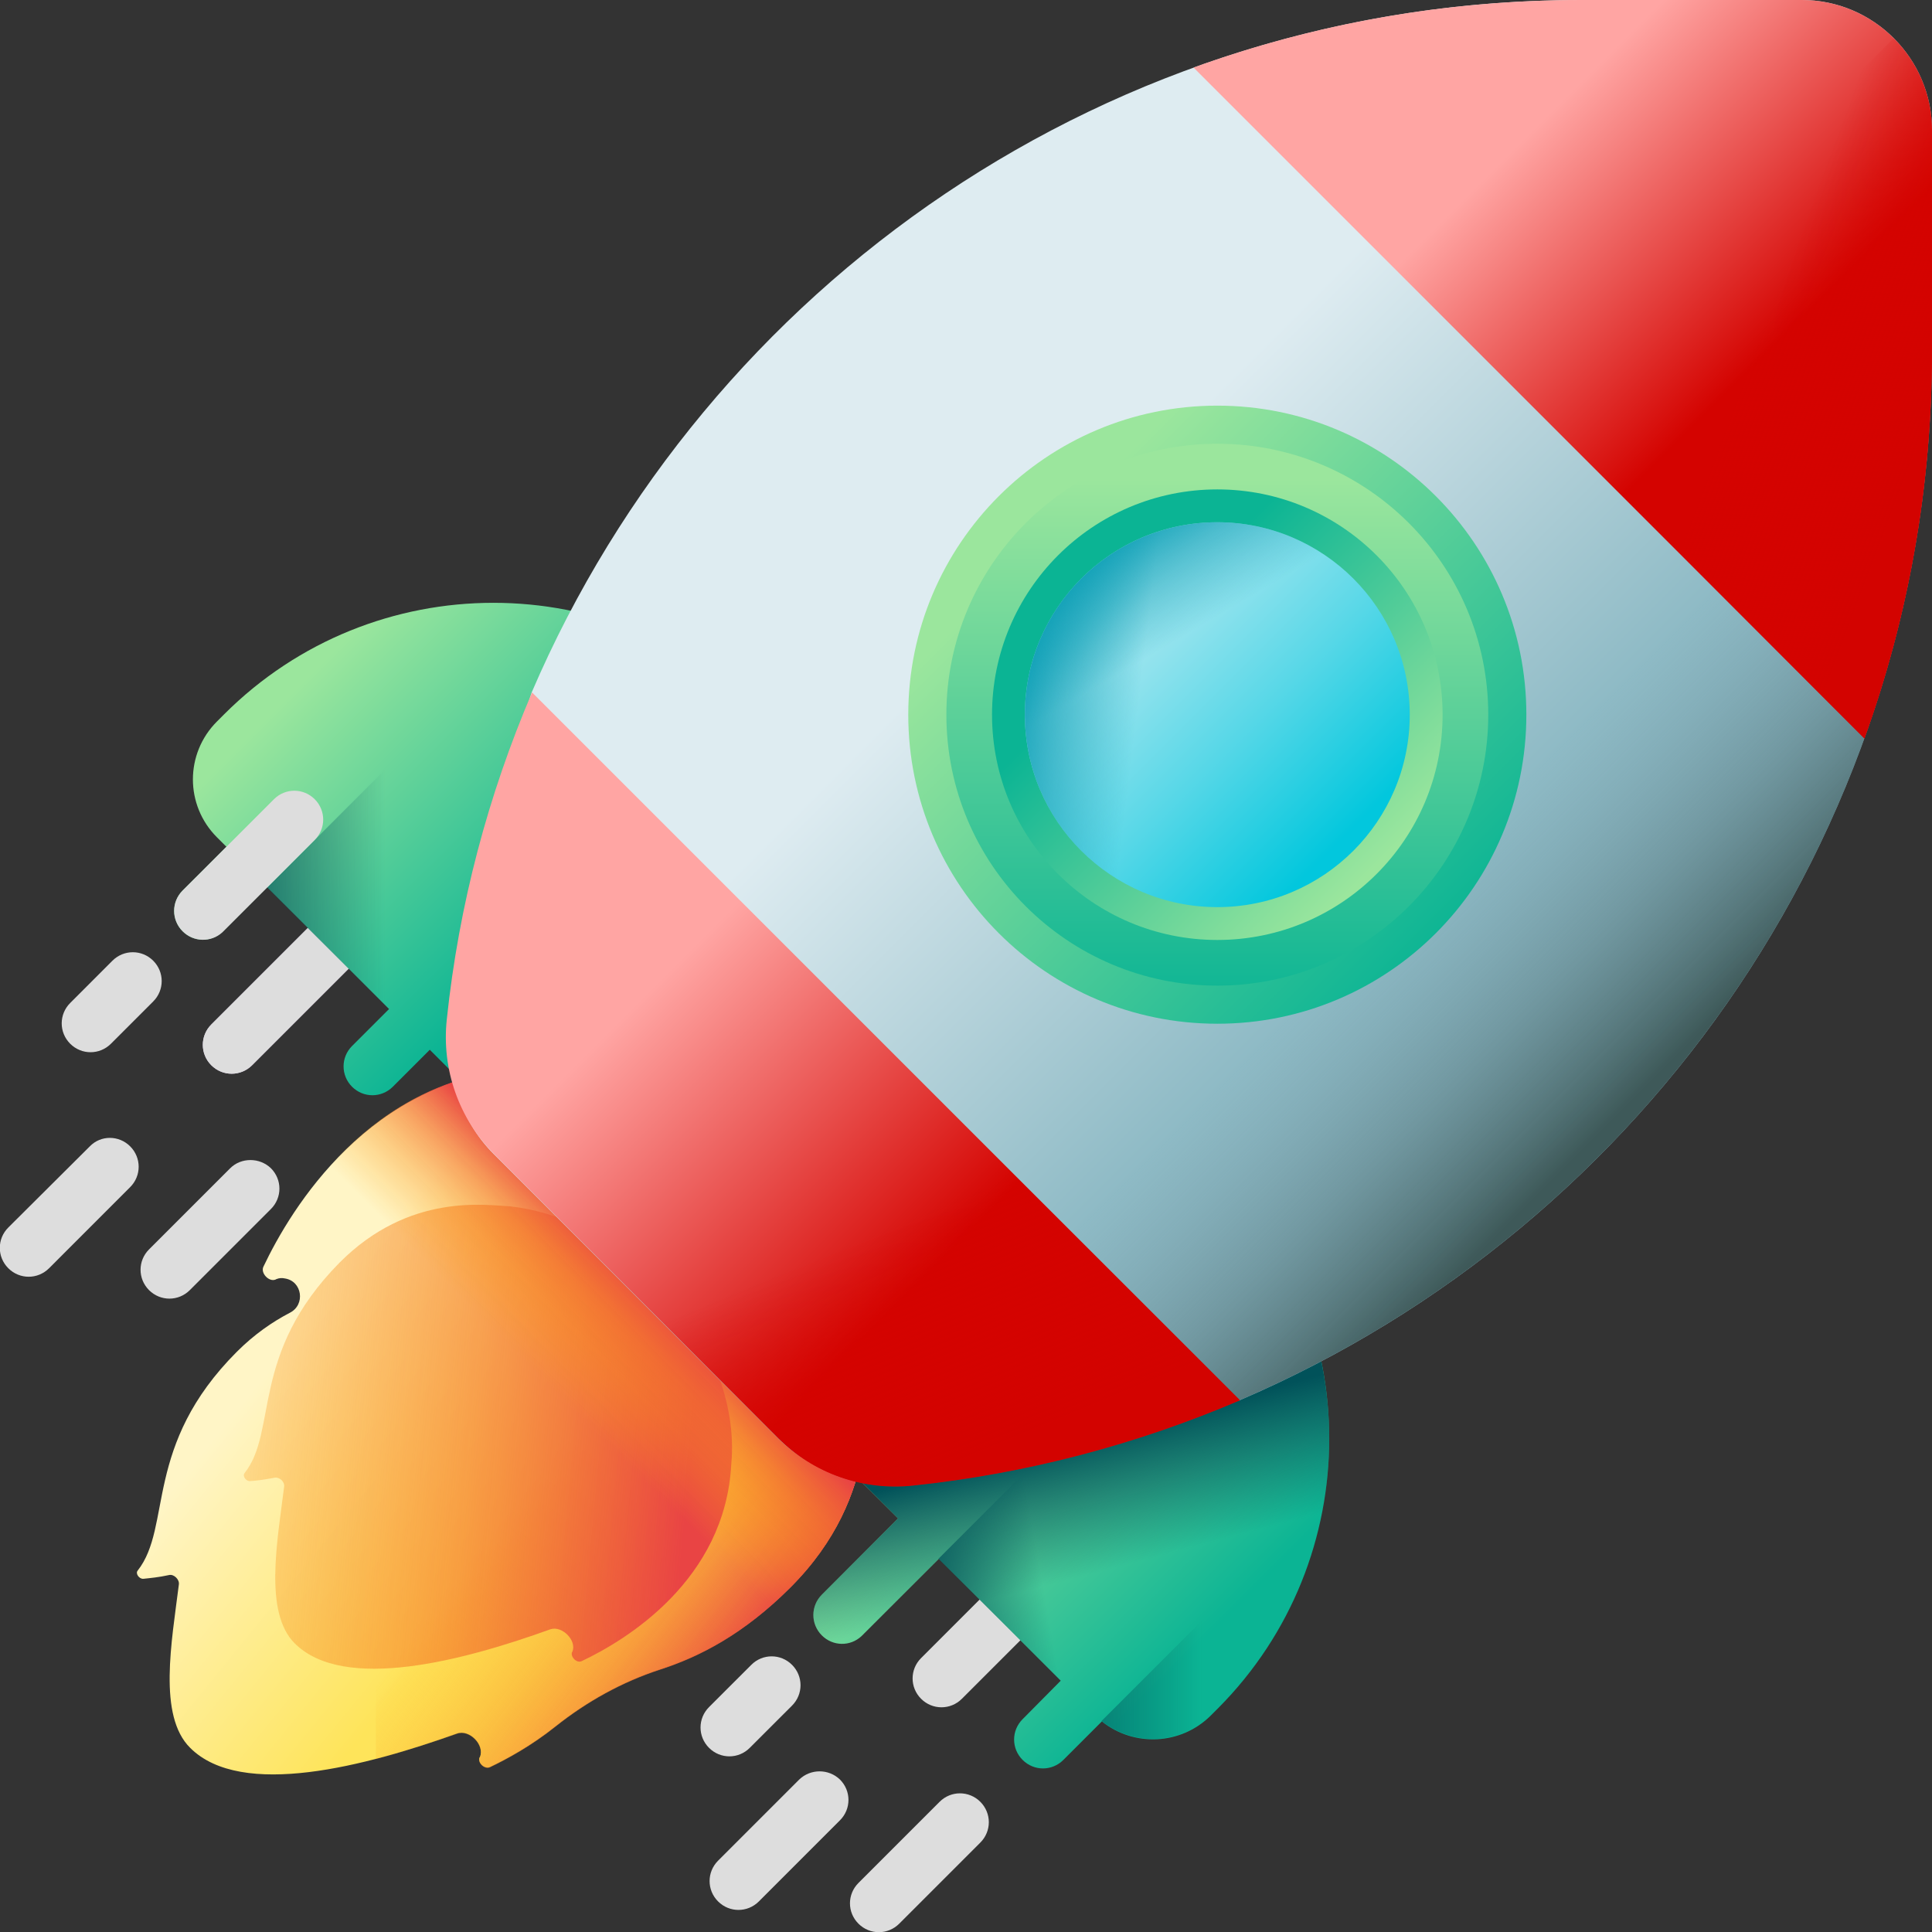
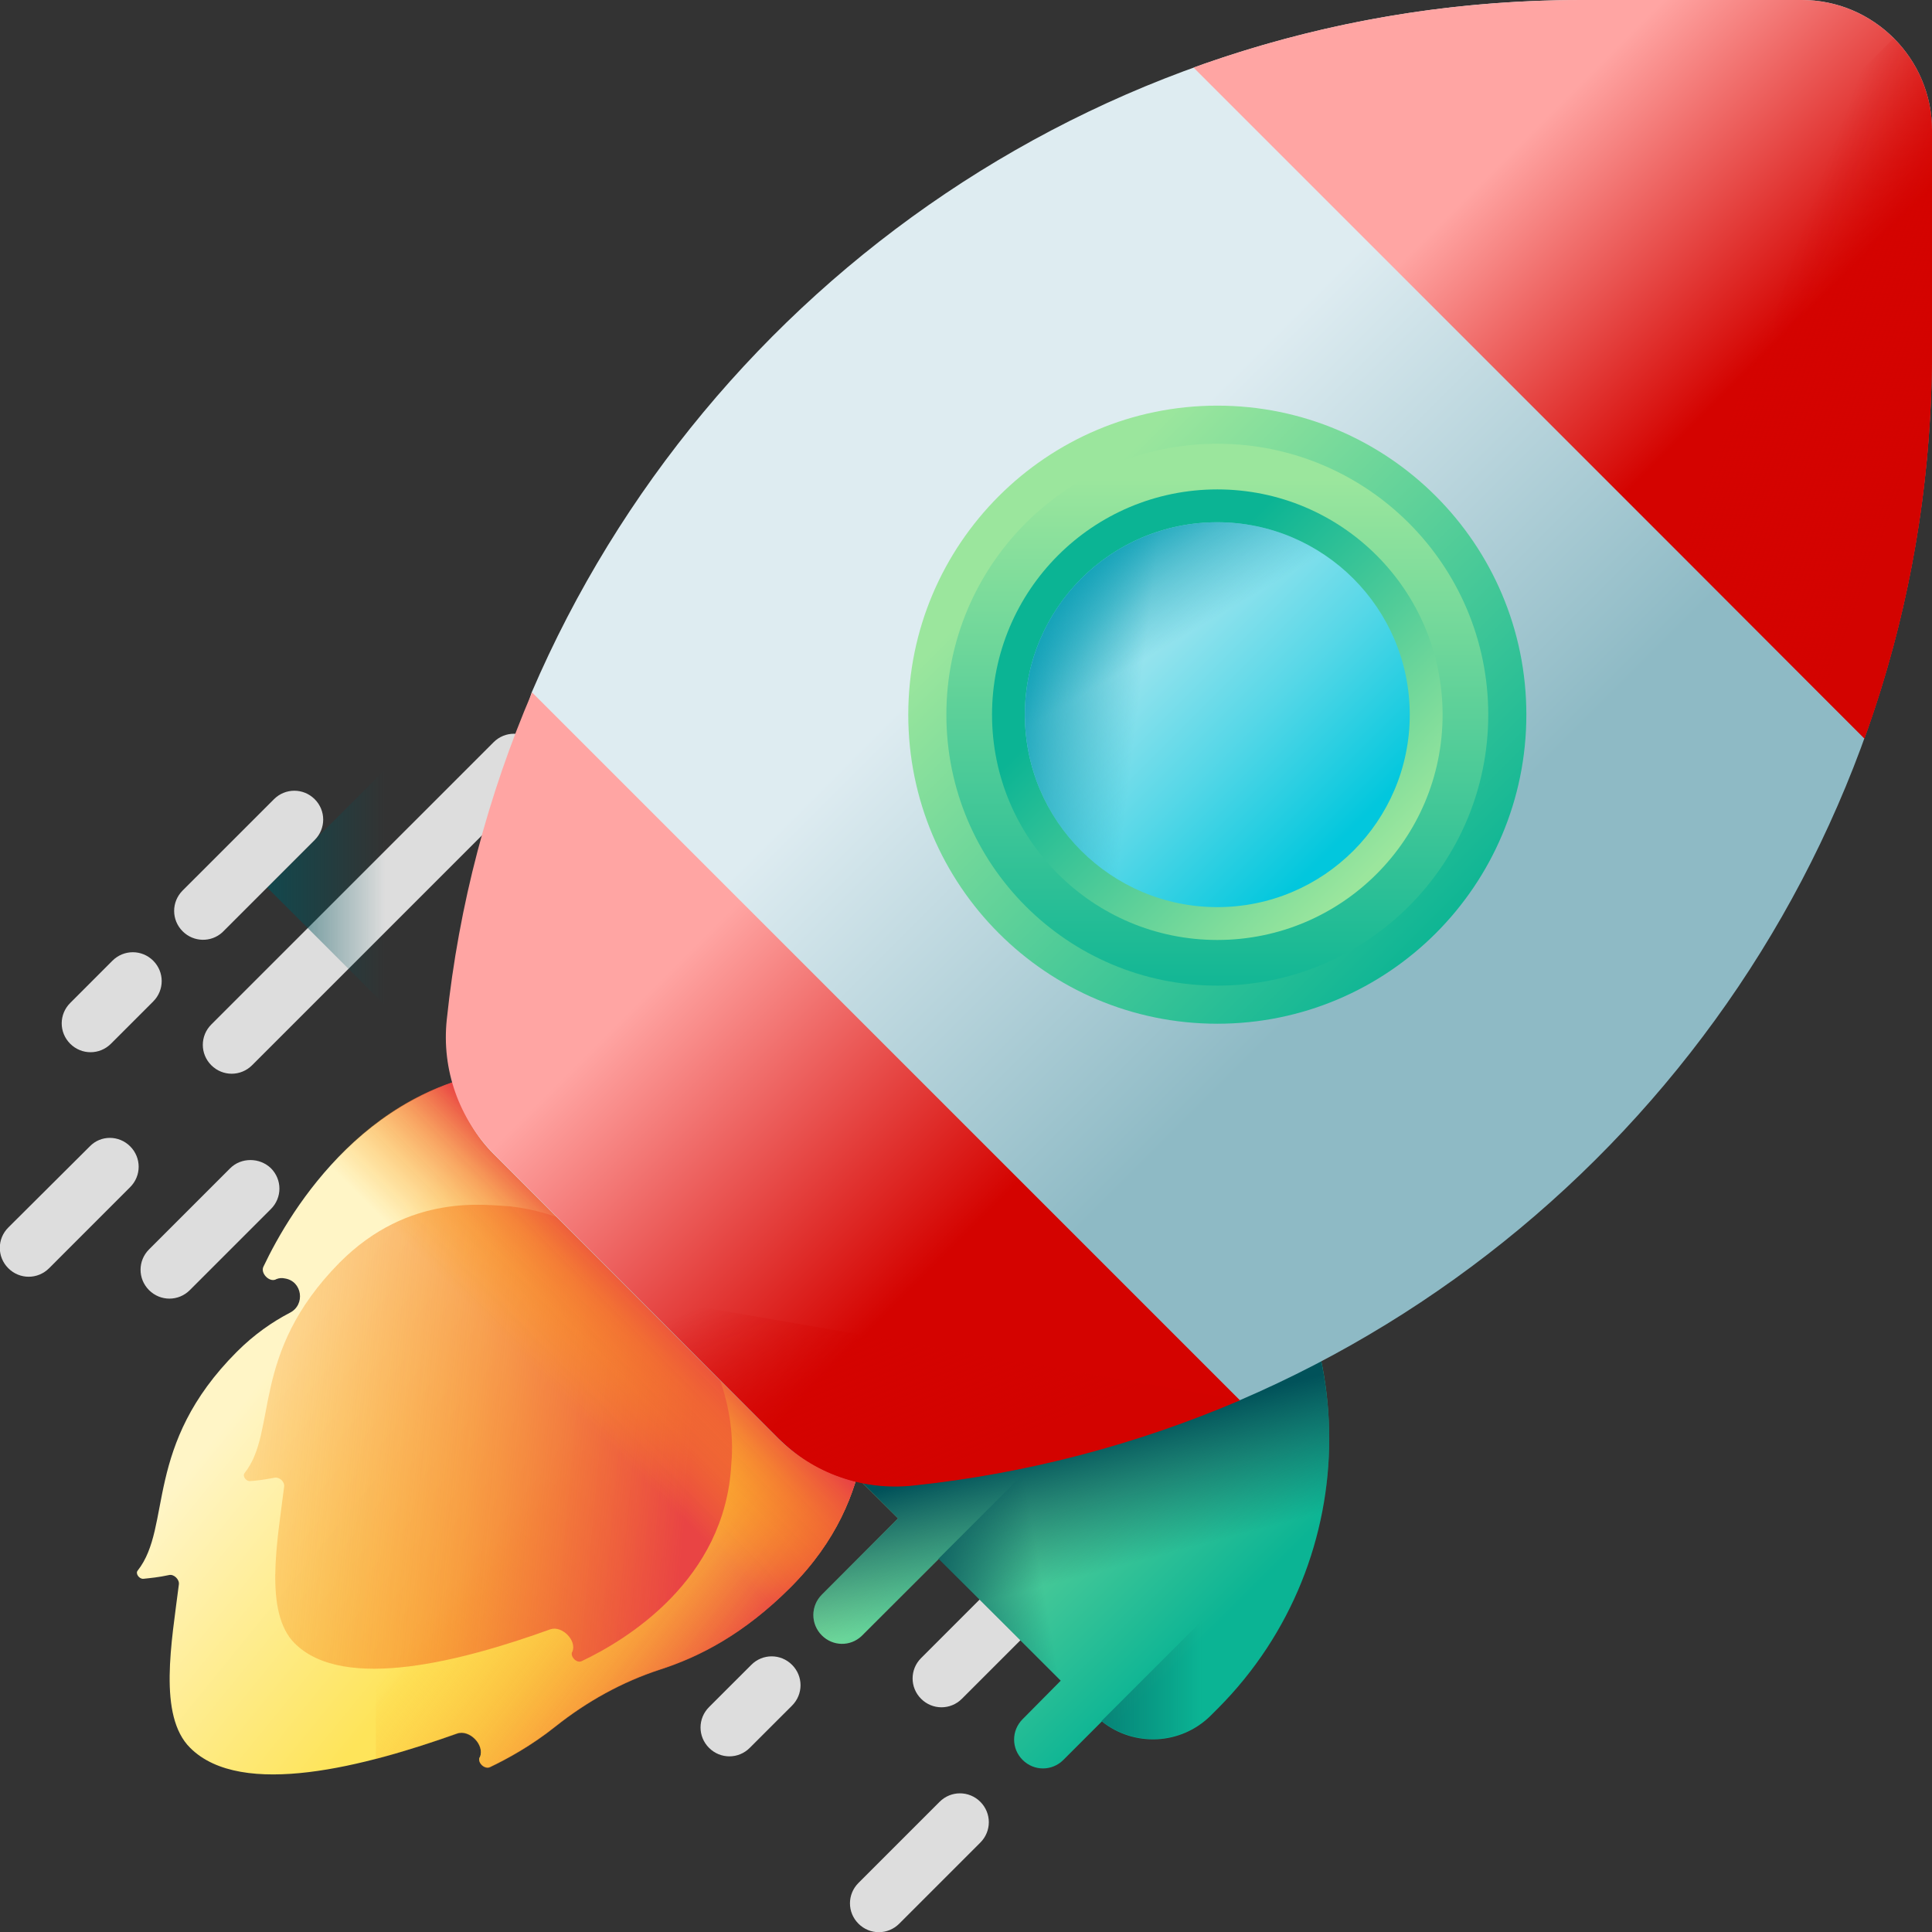
<svg xmlns="http://www.w3.org/2000/svg" width="76" height="76" viewBox="0 0 76 76" fill="none">
  <rect x="0" y="0" width="76" height="76" fill="#333333" stroke="none" />
  <g clip-path="url(#clip0_1694_8478)">
    <path d="M9.055 45.956L5.863 49.148C5.418 49.593 5.418 50.305 5.863 50.751C6.309 51.196 7.021 51.196 7.466 50.751L10.658 47.559C11.103 47.114 11.103 46.401 10.658 45.956C10.213 45.526 9.485 45.526 9.055 45.956Z" fill="#DDDDDD" />
    <path d="M3.533 45.095L0.327 48.287C-0.119 48.732 -0.119 49.444 0.327 49.89C0.772 50.335 1.484 50.335 1.93 49.89L5.121 46.698C5.566 46.253 5.566 45.541 5.121 45.095C4.676 44.65 3.963 44.65 3.533 45.095Z" fill="#DDDDDD" />
-     <path d="M21.019 29.198C20.573 28.752 19.861 28.752 19.416 29.198L8.312 40.301C7.867 40.746 7.867 41.459 8.312 41.904C8.758 42.349 9.47 42.349 9.916 41.904L21.019 30.801C21.464 30.356 21.464 29.643 21.019 29.198Z" fill="url(#paint0_linear_1694_8478)" />
    <path d="M21.019 29.198C20.573 28.752 19.861 28.752 19.416 29.198L8.312 40.301C7.867 40.746 7.867 41.459 8.312 41.904C8.758 42.349 9.47 42.349 9.916 41.904L21.019 30.801C21.464 30.356 21.464 29.643 21.019 29.198Z" fill="#DDDDDD" />
    <path d="M4.364 41.058L6.027 39.395C6.472 38.95 6.472 38.237 6.027 37.792C5.581 37.347 4.869 37.347 4.423 37.792L2.761 39.455C2.316 39.9 2.316 40.612 2.761 41.058C3.206 41.503 3.919 41.503 4.364 41.058Z" fill="#DDDDDD" />
    <path d="M36.961 70.879L33.77 74.07C33.324 74.516 33.324 75.228 33.77 75.673C34.215 76.119 34.927 76.119 35.373 75.673L38.564 72.482C39.009 72.037 39.009 71.324 38.564 70.879C38.119 70.434 37.406 70.434 36.961 70.879Z" fill="#DDDDDD" />
-     <path d="M31.439 70.003L28.248 73.194C27.802 73.64 27.802 74.352 28.248 74.798C28.693 75.243 29.406 75.243 29.851 74.798L33.042 71.606C33.488 71.161 33.488 70.448 33.042 70.003C32.597 69.573 31.884 69.573 31.439 70.003Z" fill="#DDDDDD" />
    <path d="M48.94 54.12C48.495 53.675 47.782 53.675 47.337 54.12L36.234 65.224C35.788 65.669 35.788 66.381 36.234 66.827C36.679 67.272 37.392 67.272 37.837 66.827L48.94 55.724C49.37 55.278 49.37 54.551 48.94 54.12Z" fill="#DDDDDD" />
    <path d="M29.494 68.756L31.157 67.094C31.602 66.648 31.602 65.936 31.157 65.491C30.712 65.045 29.999 65.045 29.554 65.491L27.891 67.153C27.446 67.599 27.446 68.311 27.891 68.756C28.337 69.202 29.049 69.202 29.494 68.756Z" fill="#DDDDDD" />
    <path d="M20.603 42.052C14.562 42.379 11.445 47.545 10.361 49.831C10.242 50.083 10.584 50.439 10.836 50.335C10.851 50.335 10.851 50.32 10.866 50.32C10.97 50.276 11.088 50.261 11.207 50.291C11.89 50.395 12.024 51.33 11.4 51.642C10.717 51.998 10.005 52.488 9.322 53.17C5.626 56.867 6.784 60.043 5.418 61.78C5.314 61.898 5.478 62.121 5.641 62.106C5.908 62.077 6.249 62.047 6.65 61.958C6.843 61.913 7.066 62.136 7.036 62.329C6.754 64.585 6.205 67.495 7.481 68.756C9.5 70.775 14.413 69.469 17.976 68.192C18.466 68.014 19.074 68.638 18.881 69.113C18.881 69.113 18.881 69.127 18.867 69.127C18.777 69.335 19.059 69.602 19.267 69.513C19.921 69.202 20.885 68.682 21.85 67.91C23.082 66.931 24.463 66.159 25.962 65.669C27.52 65.164 29.257 64.273 31.098 62.433C34.734 58.796 34.067 54.788 34.022 53.541C33.725 50.944 32.404 48.198 30.148 45.941C27.313 43.106 23.706 41.756 20.603 42.052Z" fill="url(#paint1_linear_1694_8478)" />
    <path d="M17.976 68.207C18.466 68.029 19.074 68.652 18.881 69.127C18.881 69.127 18.881 69.142 18.866 69.142C18.777 69.35 19.059 69.617 19.267 69.528C19.92 69.216 20.885 68.697 21.85 67.925C23.082 66.945 24.462 66.173 25.962 65.683C27.52 65.179 29.257 64.288 31.098 62.448C34.734 58.811 34.066 54.803 34.022 53.556C33.725 50.959 32.404 48.212 30.148 45.956C27.312 43.121 23.706 41.77 20.603 42.052C18.228 42.171 16.313 43.047 14.784 44.205V69.201C15.898 68.905 16.981 68.548 17.976 68.207Z" fill="url(#paint2_linear_1694_8478)" />
    <path d="M9.619 57.95C9.53 58.069 9.678 58.277 9.841 58.262C10.094 58.247 10.42 58.203 10.806 58.128C10.999 58.099 11.207 58.291 11.177 58.484C10.91 60.637 10.376 63.428 11.593 64.645C13.523 66.574 18.228 65.328 21.642 64.095C22.102 63.932 22.696 64.526 22.518 64.971C22.518 64.971 22.518 64.986 22.503 64.986C22.429 65.179 22.696 65.446 22.889 65.342C24.611 64.526 28.53 62.166 28.767 57.594C28.99 55.248 27.966 52.517 25.828 50.38C24.121 48.673 22.043 47.678 20.084 47.456C19.134 47.411 16.105 46.906 13.359 49.667C9.812 53.26 10.94 56.288 9.619 57.95Z" fill="url(#paint3_linear_1694_8478)" />
    <path d="M31.098 62.433C34.734 58.796 34.066 54.788 34.022 53.541C33.725 50.944 32.404 48.198 30.148 45.941C27.312 43.106 23.705 41.756 20.603 42.038C16.58 42.245 13.849 44.62 12.157 46.847L29.287 63.977C29.88 63.561 30.489 63.056 31.098 62.433Z" fill="url(#paint4_linear_1694_8478)" />
    <path d="M47.901 46.001L45.348 43.448L32.196 56.599L35.328 59.731L33.428 61.631L32.33 62.73C31.884 63.175 31.884 63.888 32.33 64.333C32.76 64.763 33.443 64.778 33.888 64.363L36.931 61.32L41.726 66.114L40.227 67.628C39.781 68.073 39.781 68.786 40.227 69.231C40.672 69.677 41.385 69.677 41.83 69.231L43.344 67.717C44.606 68.727 46.461 68.652 47.634 67.48L47.916 67.198C53.749 61.334 53.749 51.849 47.901 46.001Z" fill="url(#paint5_linear_1694_8478)" />
    <path d="M47.901 46.001L45.348 43.448L32.196 56.599L35.328 59.731L33.428 61.631L32.33 62.73C31.884 63.175 31.884 63.888 32.33 64.333C32.76 64.763 33.443 64.778 33.888 64.363L36.931 61.32L41.726 66.114L40.227 67.628C39.781 68.073 39.781 68.786 40.227 69.231C40.672 69.677 41.385 69.677 41.83 69.231L43.344 67.717C44.606 68.727 46.461 68.652 47.634 67.48L47.916 67.198C53.749 61.334 53.749 51.849 47.901 46.001Z" fill="url(#paint6_linear_1694_8478)" />
    <path d="M43.329 67.702C44.591 68.712 46.446 68.638 47.619 67.465L47.901 67.183C53.007 62.077 53.66 54.209 49.845 48.391L36.916 61.319L43.329 67.702Z" fill="url(#paint7_linear_1694_8478)" />
-     <path d="M32.552 30.652L29.999 28.099C24.151 22.251 14.666 22.251 8.817 28.099L8.535 28.381C7.273 29.643 7.273 31.677 8.535 32.938L8.906 33.309L8.283 33.933L7.184 35.031C6.739 35.477 6.739 36.189 7.184 36.634C7.615 37.065 8.298 37.08 8.743 36.664L10.509 34.898L15.304 39.692L13.849 41.147C13.404 41.592 13.404 42.305 13.849 42.75C14.294 43.195 15.007 43.195 15.452 42.75L16.907 41.295L19.416 43.804L32.552 30.652Z" fill="url(#paint8_linear_1694_8478)" />
    <path d="M19.401 43.804L32.553 30.652L29.999 28.099C27.624 25.724 24.641 24.314 21.553 23.869L10.509 34.912L19.401 43.804Z" fill="url(#paint9_linear_1694_8478)" />
    <path d="M30.593 56.569C31.988 57.965 33.933 58.499 35.892 58.291C40.419 57.816 48.762 55.085 48.762 55.085C64.778 48.212 76 32.315 76 13.79V5.121C76 2.301 73.699 0 70.879 0H62.21C43.685 0 27.788 11.222 20.915 27.238C20.915 27.238 18.184 35.581 17.709 40.108C17.501 42.067 18.035 44.012 19.43 45.407L30.593 56.569Z" fill="url(#paint10_linear_1694_8478)" />
-     <path d="M76 13.79V5.121C76 3.711 75.421 2.42 74.501 1.499L25.012 50.988L30.593 56.57C31.988 57.965 33.933 58.648 35.892 58.44C58.44 56.035 76 36.961 76 13.79Z" fill="url(#paint11_linear_1694_8478)" />
    <path d="M20.93 27.238C19.208 31.261 18.05 35.581 17.575 40.108C17.367 42.067 18.05 44.012 19.445 45.407L30.608 56.569C32.003 57.965 33.948 58.648 35.907 58.44C40.434 57.965 44.754 56.807 48.777 55.085L20.93 27.238Z" fill="url(#paint12_linear_1694_8478)" />
    <path d="M70.879 0H62.21C56.852 0 51.716 0.935 46.951 2.657L73.343 29.049C75.065 24.284 76 19.148 76 13.79V5.121C76 2.301 73.699 0 70.879 0Z" fill="url(#paint13_linear_1694_8478)" />
    <path d="M47.886 40.271C54.6 40.271 60.043 34.828 60.043 28.114C60.043 21.4 54.6 15.957 47.886 15.957C41.172 15.957 35.729 21.4 35.729 28.114C35.729 34.828 41.172 40.271 47.886 40.271Z" fill="url(#paint14_linear_1694_8478)" />
    <path d="M47.886 38.772C53.772 38.772 58.544 34 58.544 28.114C58.544 22.228 53.772 17.456 47.886 17.456C42 17.456 37.228 22.228 37.228 28.114C37.228 34 42 38.772 47.886 38.772Z" fill="url(#paint15_linear_1694_8478)" />
    <path d="M47.886 36.976C52.78 36.976 56.748 33.008 56.748 28.114C56.748 23.22 52.78 19.252 47.886 19.252C42.992 19.252 39.024 23.22 39.024 28.114C39.024 33.008 42.992 36.976 47.886 36.976Z" fill="url(#paint16_linear_1694_8478)" />
    <path d="M47.886 35.684C52.067 35.684 55.456 32.295 55.456 28.114C55.456 23.933 52.067 20.544 47.886 20.544C43.705 20.544 40.316 23.933 40.316 28.114C40.316 32.295 43.705 35.684 47.886 35.684Z" fill="url(#paint17_linear_1694_8478)" />
    <path d="M47.886 35.684C52.067 35.684 55.456 32.295 55.456 28.114C55.456 23.933 52.067 20.544 47.886 20.544C43.705 20.544 40.316 23.933 40.316 28.114C40.316 32.295 43.705 35.684 47.886 35.684Z" fill="url(#paint18_linear_1694_8478)" />
    <path d="M47.886 35.684C52.067 35.684 55.456 32.295 55.456 28.114C55.456 23.933 52.067 20.544 47.886 20.544C43.705 20.544 40.316 23.933 40.316 28.114C40.316 32.295 43.705 35.684 47.886 35.684Z" fill="url(#paint19_linear_1694_8478)" />
-     <path d="M48.762 55.07C44.739 56.792 40.419 57.95 35.892 58.425C33.933 58.633 31.988 57.95 30.593 56.555L25.012 50.974L34.838 41.147L48.762 55.07Z" fill="url(#paint20_linear_1694_8478)" />
+     <path d="M48.762 55.07C44.739 56.792 40.419 57.95 35.892 58.425C33.933 58.633 31.988 57.95 30.593 56.555L25.012 50.974L48.762 55.07Z" fill="url(#paint20_linear_1694_8478)" />
    <path d="M76 5.121V13.79C76 19.148 75.065 24.284 73.343 29.049L60.147 15.853L74.501 1.499C75.421 2.434 76 3.711 76 5.121Z" fill="url(#paint21_linear_1694_8478)" />
    <path d="M8.743 36.679L12.38 33.042C12.825 32.597 12.825 31.884 12.38 31.439C11.934 30.994 11.222 30.994 10.777 31.439L8.283 33.933L7.184 35.031C6.739 35.477 6.739 36.189 7.184 36.634C7.615 37.065 8.298 37.08 8.743 36.679Z" fill="#DDDDDD" />
    <path d="M47.619 67.465L47.901 67.183C50.231 64.852 51.627 61.943 52.102 58.93L43.329 67.702C44.605 68.712 46.446 68.638 47.619 67.465Z" fill="url(#paint22_linear_1694_8478)" />
  </g>
  <defs>
    <linearGradient id="paint0_linear_1694_8478" x1="5.333" y1="30.068" x2="17.851" y2="37.419" gradientUnits="userSpaceOnUse">
      <stop stop-color="#DEECF1" />
      <stop offset="1" stop-color="#D9B1EE" />
    </linearGradient>
    <linearGradient id="paint1_linear_1694_8478" x1="12.194" y1="51.925" x2="21.437" y2="59.45" gradientUnits="userSpaceOnUse">
      <stop stop-color="#FFF5C6" />
      <stop offset="1" stop-color="#FEE45A" />
    </linearGradient>
    <linearGradient id="paint2_linear_1694_8478" x1="21.903" y1="57.057" x2="30.491" y2="63.682" gradientUnits="userSpaceOnUse">
      <stop stop-color="#FEA613" stop-opacity="0" />
      <stop offset="0.174" stop-color="#FDA016" stop-opacity="0.174" />
      <stop offset="0.396" stop-color="#F9911E" stop-opacity="0.396" />
      <stop offset="0.643" stop-color="#F4772B" stop-opacity="0.643" />
      <stop offset="0.908" stop-color="#EC523D" stop-opacity="0.908" />
      <stop offset="1" stop-color="#E94444" />
    </linearGradient>
    <linearGradient id="paint3_linear_1694_8478" x1="2.71" y1="55.22" x2="27.167" y2="57.51" gradientUnits="userSpaceOnUse">
      <stop stop-color="#FEA613" stop-opacity="0" />
      <stop offset="0.174" stop-color="#FDA016" stop-opacity="0.174" />
      <stop offset="0.396" stop-color="#F9911E" stop-opacity="0.396" />
      <stop offset="0.643" stop-color="#F4772B" stop-opacity="0.643" />
      <stop offset="0.908" stop-color="#EC523D" stop-opacity="0.908" />
      <stop offset="1" stop-color="#E94444" />
    </linearGradient>
    <linearGradient id="paint4_linear_1694_8478" x1="21.644" y1="54.539" x2="25.665" y2="50.517" gradientUnits="userSpaceOnUse">
      <stop stop-color="#FEA613" stop-opacity="0" />
      <stop offset="0.174" stop-color="#FDA016" stop-opacity="0.174" />
      <stop offset="0.396" stop-color="#F9911E" stop-opacity="0.396" />
      <stop offset="0.643" stop-color="#F4772B" stop-opacity="0.643" />
      <stop offset="0.908" stop-color="#EC523D" stop-opacity="0.908" />
      <stop offset="1" stop-color="#E94444" />
    </linearGradient>
    <linearGradient id="paint5_linear_1694_8478" x1="37.625" y1="52.681" x2="48.393" y2="63.449" gradientUnits="userSpaceOnUse">
      <stop stop-color="#9BE69D" />
      <stop offset="1" stop-color="#0BB494" />
    </linearGradient>
    <linearGradient id="paint6_linear_1694_8478" x1="42.866" y1="61.934" x2="41.525" y2="56.817" gradientUnits="userSpaceOnUse">
      <stop stop-color="#01525A" stop-opacity="0" />
      <stop offset="1" stop-color="#01525A" />
    </linearGradient>
    <linearGradient id="paint7_linear_1694_8478" x1="40.564" y1="59.634" x2="35.349" y2="60.528" gradientUnits="userSpaceOnUse">
      <stop stop-color="#01525A" stop-opacity="0" />
      <stop offset="1" stop-color="#01525A" />
    </linearGradient>
    <linearGradient id="paint8_linear_1694_8478" x1="12.486" y1="26.26" x2="22.496" y2="36.271" gradientUnits="userSpaceOnUse">
      <stop stop-color="#9BE69D" />
      <stop offset="1" stop-color="#0BB494" />
    </linearGradient>
    <linearGradient id="paint9_linear_1694_8478" x1="15.15" y1="33.836" x2="8.244" y2="33.836" gradientUnits="userSpaceOnUse">
      <stop stop-color="#01525A" stop-opacity="0" />
      <stop offset="1" stop-color="#01525A" />
    </linearGradient>
    <linearGradient id="paint10_linear_1694_8478" x1="43.348" y1="19.837" x2="57.177" y2="33.666" gradientUnits="userSpaceOnUse">
      <stop stop-color="#DEECF1" />
      <stop offset="1" stop-color="#8EBAC5" />
    </linearGradient>
    <linearGradient id="paint11_linear_1694_8478" x1="57.132" y1="33.621" x2="65.489" y2="41.978" gradientUnits="userSpaceOnUse">
      <stop stop-color="#678D98" stop-opacity="0" />
      <stop offset="0.227" stop-color="#638892" stop-opacity="0.227" />
      <stop offset="0.522" stop-color="#597B82" stop-opacity="0.522" />
      <stop offset="0.853" stop-color="#476567" stop-opacity="0.853" />
      <stop offset="1" stop-color="#3E5959" />
    </linearGradient>
    <linearGradient id="paint12_linear_1694_8478" x1="24.192" y1="40.334" x2="35.21" y2="51.351" gradientUnits="userSpaceOnUse">
      <stop stop-color="#FFA5A3" />
      <stop offset="1" stop-color="#D40300" />
    </linearGradient>
    <linearGradient id="paint13_linear_1694_8478" x1="62.029" y1="3.391" x2="71.001" y2="12.363" gradientUnits="userSpaceOnUse">
      <stop stop-color="#FFA5A3" />
      <stop offset="1" stop-color="#D40300" />
    </linearGradient>
    <linearGradient id="paint14_linear_1694_8478" x1="40.974" y1="21.218" x2="56.911" y2="37.156" gradientUnits="userSpaceOnUse">
      <stop stop-color="#9BE69D" />
      <stop offset="1" stop-color="#0BB494" />
    </linearGradient>
    <linearGradient id="paint15_linear_1694_8478" x1="47.878" y1="18.852" x2="47.878" y2="39.785" gradientUnits="userSpaceOnUse">
      <stop stop-color="#9BE69D" />
      <stop offset="1" stop-color="#0BB494" />
    </linearGradient>
    <linearGradient id="paint16_linear_1694_8478" x1="53.988" y1="34.232" x2="44.696" y2="24.94" gradientUnits="userSpaceOnUse">
      <stop stop-color="#9BE69D" />
      <stop offset="1" stop-color="#0BB494" />
    </linearGradient>
    <linearGradient id="paint17_linear_1694_8478" x1="44.153" y1="24.397" x2="52.776" y2="33.02" gradientUnits="userSpaceOnUse">
      <stop stop-color="#A6E7F0" />
      <stop offset="0.171" stop-color="#90E2ED" />
      <stop offset="0.529" stop-color="#56D7E7" />
      <stop offset="1" stop-color="#02C7DD" />
    </linearGradient>
    <linearGradient id="paint18_linear_1694_8478" x1="44.771" y1="27.744" x2="39.258" y2="27.074" gradientUnits="userSpaceOnUse">
      <stop stop-color="#0199B1" stop-opacity="0" />
      <stop offset="1" stop-color="#0199B1" />
    </linearGradient>
    <linearGradient id="paint19_linear_1694_8478" x1="46.188" y1="25.244" x2="43.431" y2="20.55" gradientUnits="userSpaceOnUse">
      <stop stop-color="#0199B1" stop-opacity="0" />
      <stop offset="1" stop-color="#0199B1" />
    </linearGradient>
    <linearGradient id="paint20_linear_1694_8478" x1="34.925" y1="48.306" x2="38.601" y2="57.147" gradientUnits="userSpaceOnUse">
      <stop stop-color="#D40300" stop-opacity="0" />
      <stop offset="0.259" stop-color="#D40300" stop-opacity="0.26" />
      <stop offset="0.621" stop-color="#D40300" stop-opacity="0.62" />
      <stop offset="1" stop-color="#D30300" />
    </linearGradient>
    <linearGradient id="paint21_linear_1694_8478" x1="69.16" y1="13.486" x2="76.014" y2="16.069" gradientUnits="userSpaceOnUse">
      <stop stop-color="#D40300" stop-opacity="0" />
      <stop offset="0.259" stop-color="#D40300" stop-opacity="0.26" />
      <stop offset="0.621" stop-color="#D40300" stop-opacity="0.62" />
      <stop offset="1" stop-color="#D30300" />
    </linearGradient>
    <linearGradient id="paint22_linear_1694_8478" x1="47.288" y1="63.671" x2="39.493" y2="63.671" gradientUnits="userSpaceOnUse">
      <stop stop-color="#01525A" stop-opacity="0" />
      <stop offset="1" stop-color="#01525A" />
    </linearGradient>
    <clipPath id="clip0_1694_8478">
      <rect width="76" height="76" fill="white" />
    </clipPath>
  </defs>
</svg>